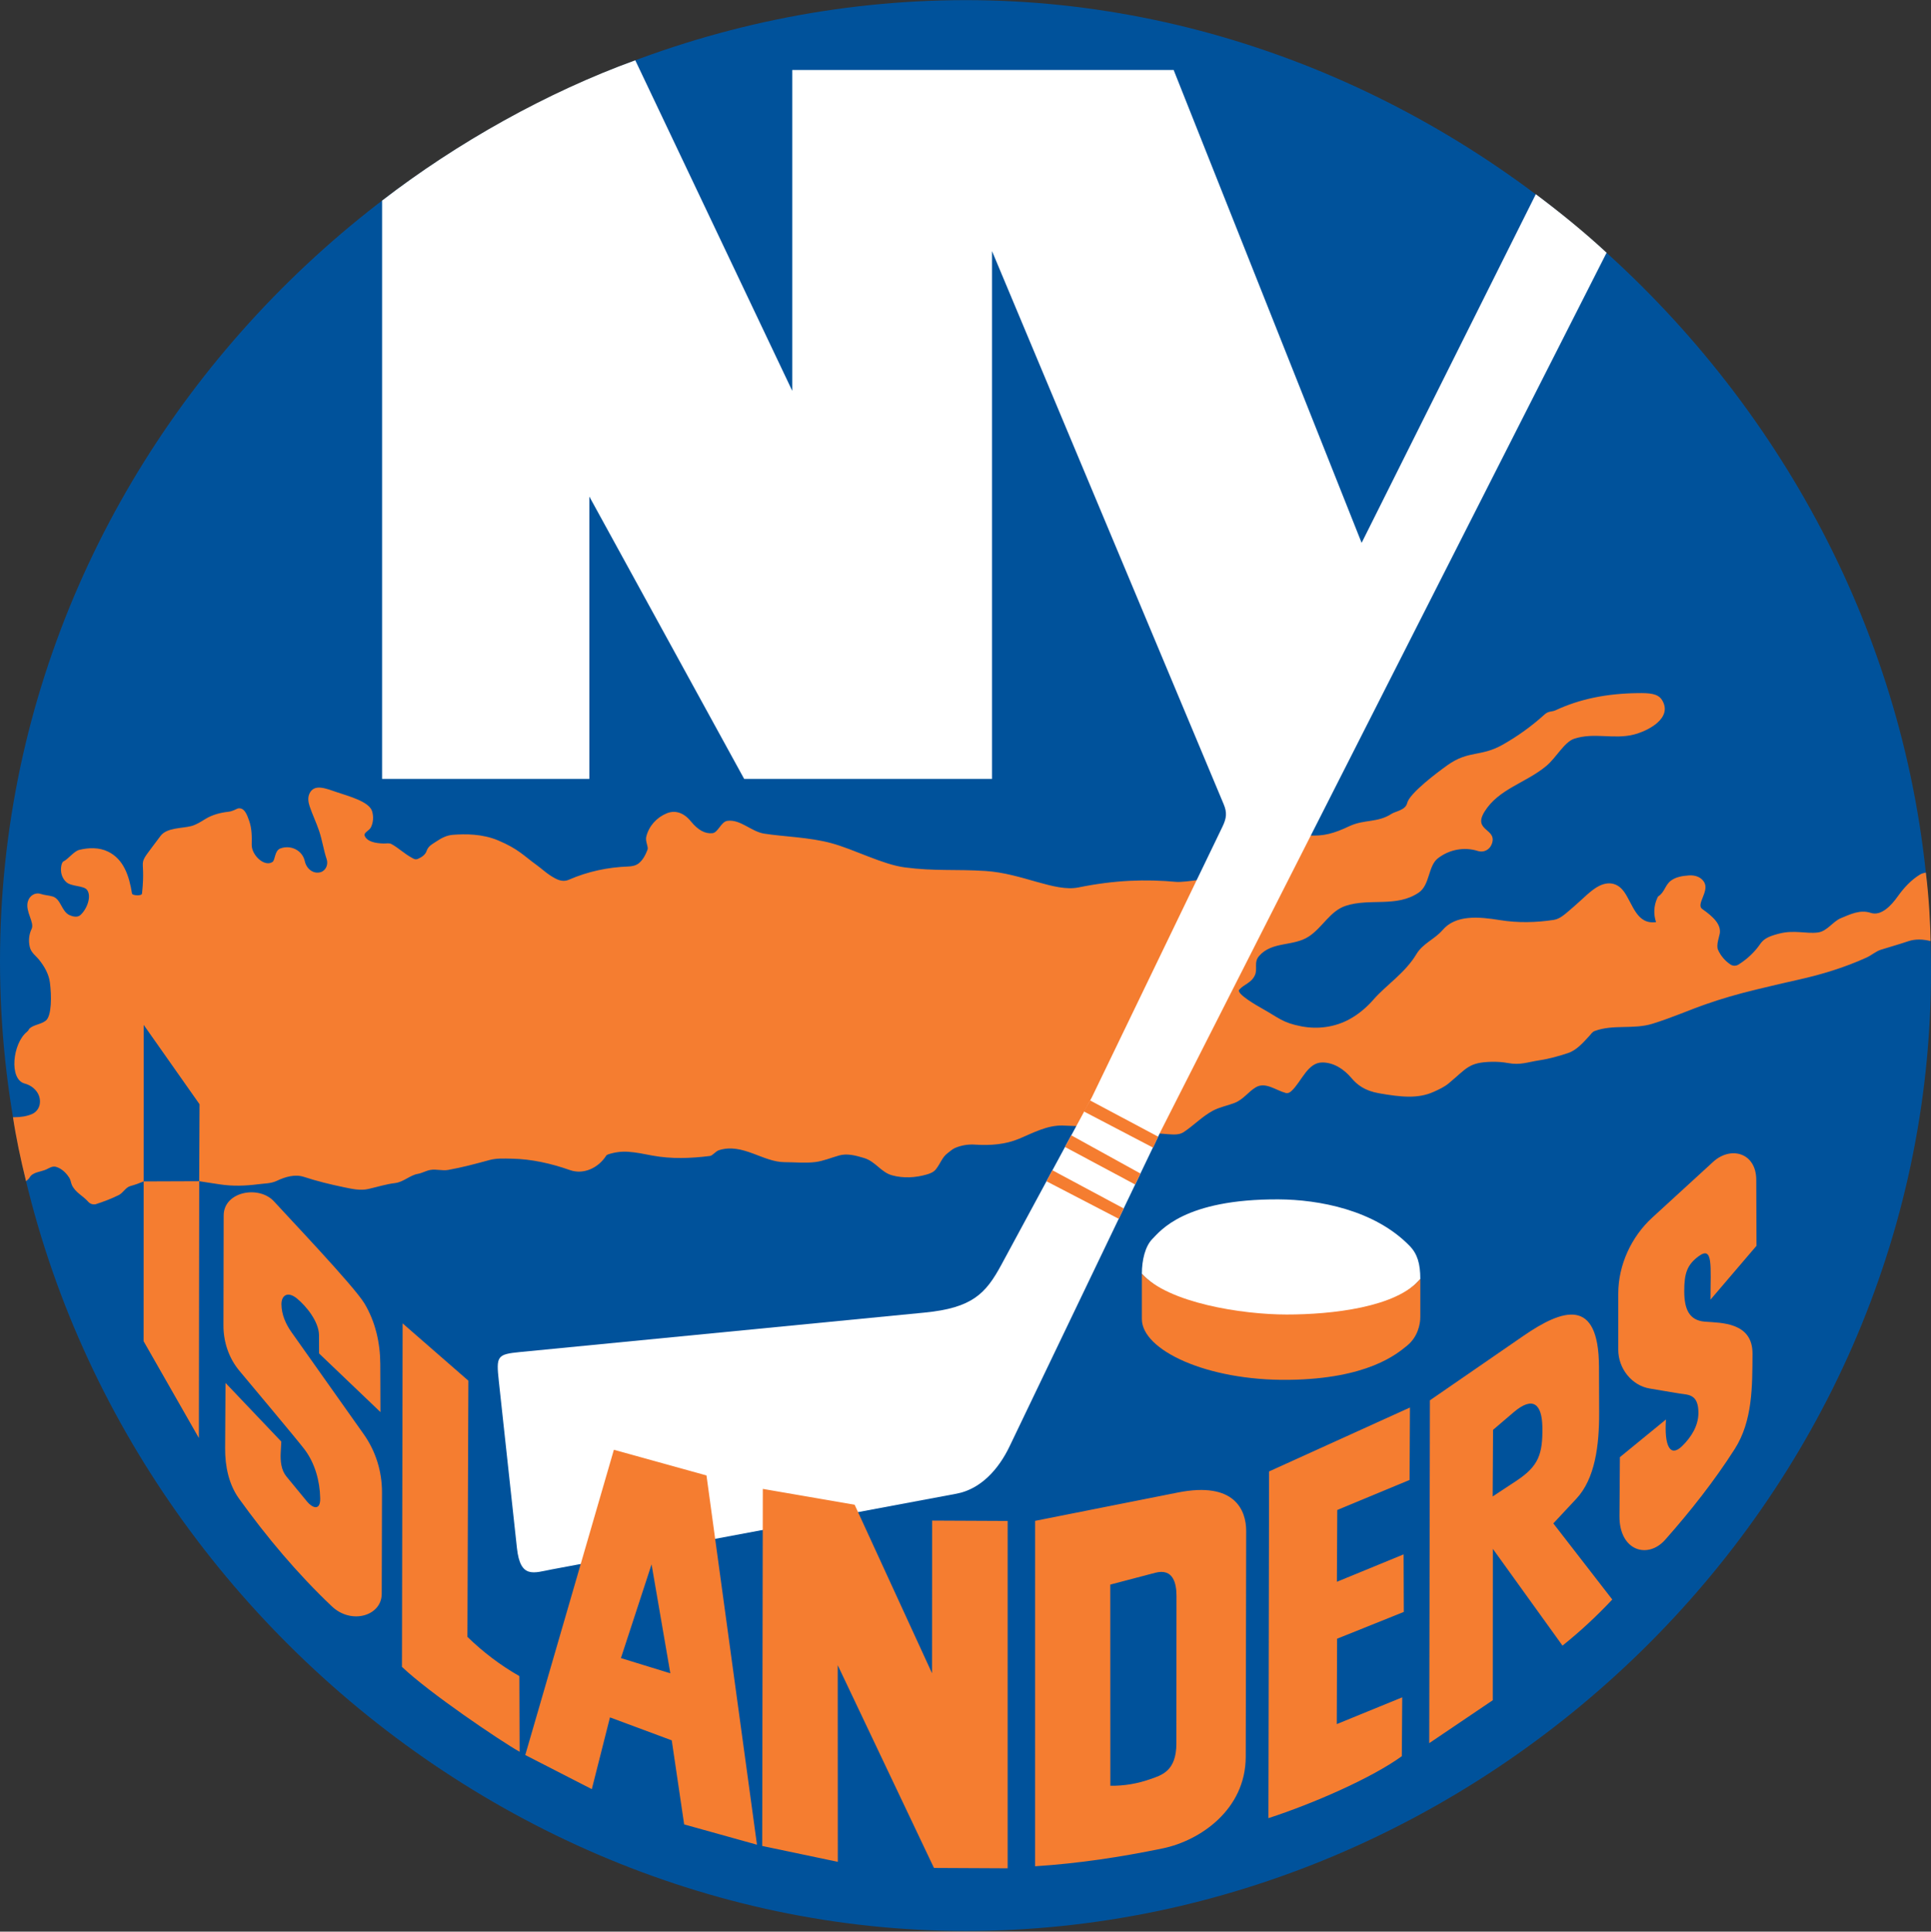
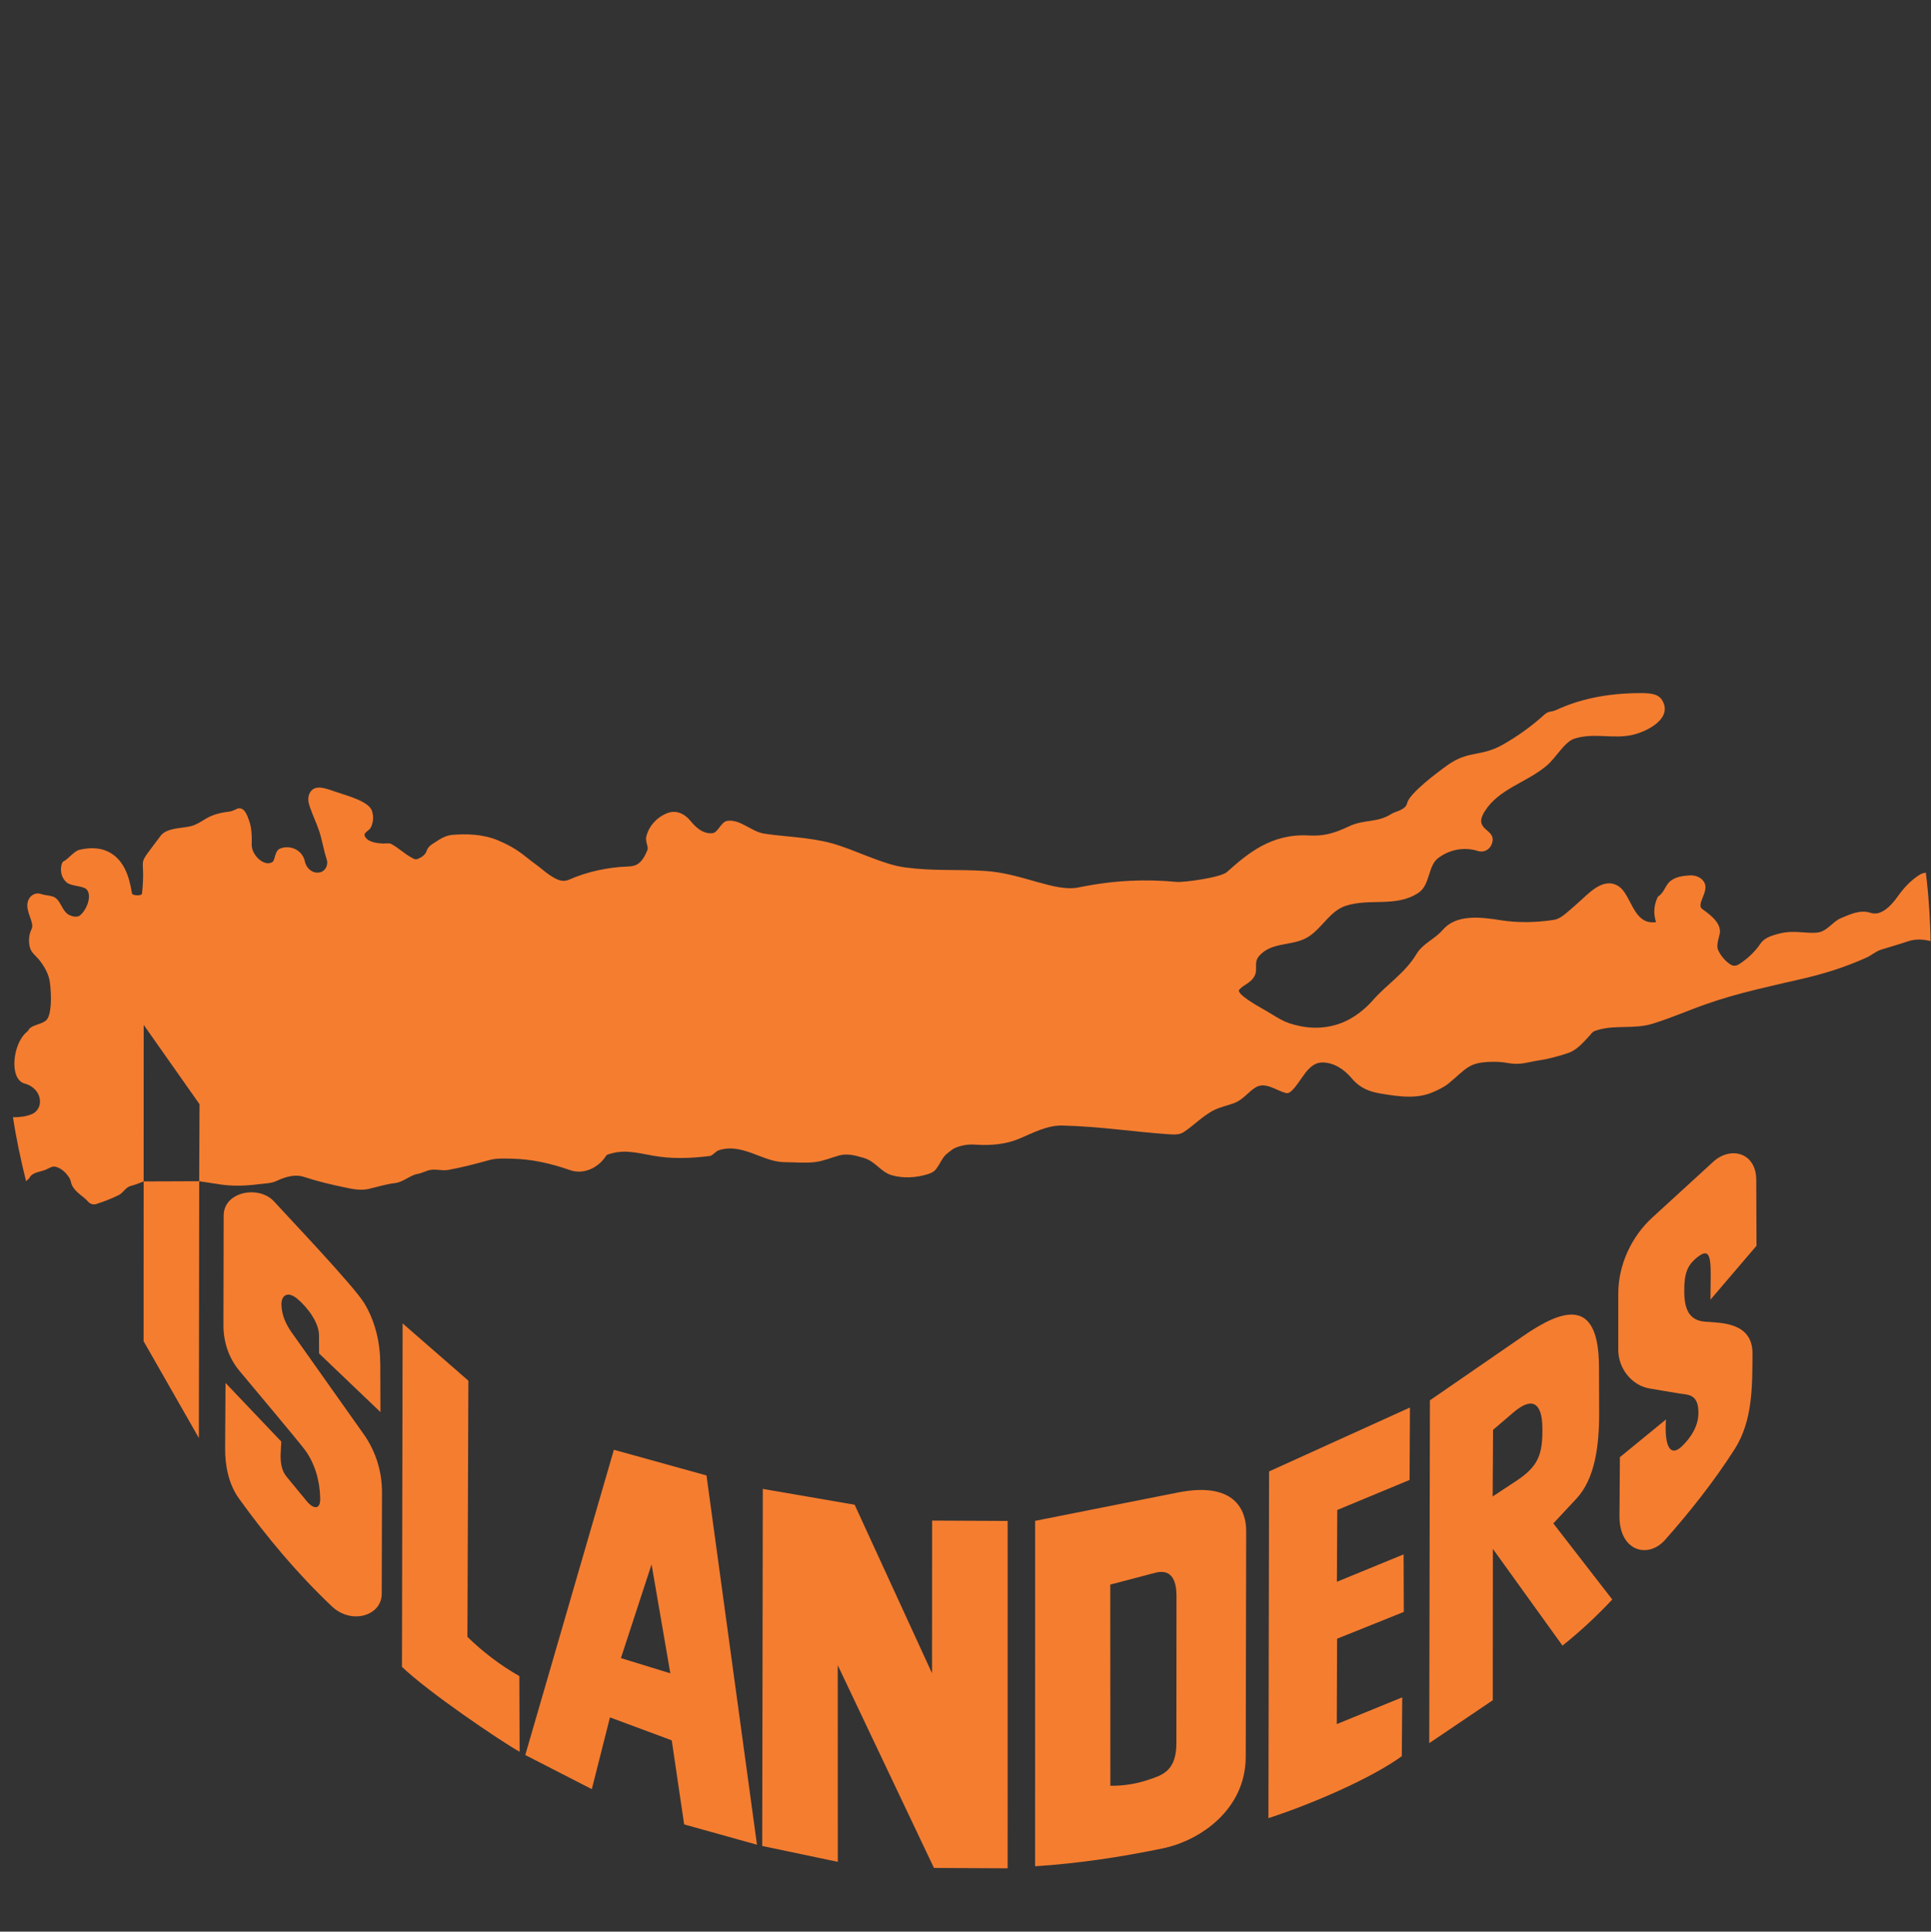
<svg xmlns="http://www.w3.org/2000/svg" xmlns:ns1="http://sodipodi.sourceforge.net/DTD/sodipodi-0.dtd" xmlns:ns2="http://www.inkscape.org/namespaces/inkscape" height="393.061" width="392.974" version="1.1" viewBox="0 0 392.974 393.061" id="svg4415" ns1:docname="New_York_Islanders_1972.svg" ns2:version="1.0.2-2 (e86c870879, 2021-01-15)">
  <rect x="0" y="0" width="392.974" height="393.061" fill="#333333" stroke="none" />
  <defs id="defs4419" />
  <ns1:namedview pagecolor="#ffffff" bordercolor="#666666" borderopacity="1" objecttolerance="10" gridtolerance="10" guidetolerance="10" ns2:pageopacity="0" ns2:pageshadow="2" ns2:window-width="1366" ns2:window-height="705" id="namedview4417" showgrid="false" ns2:object-paths="false" showguides="true" ns2:guide-bbox="true" ns2:snap-smooth-nodes="false" ns2:snap-global="true" ns2:zoom="1" ns2:cx="195.96407" ns2:cy="206.43248" ns2:window-x="-8" ns2:window-y="-8" ns2:window-maximized="1" ns2:current-layer="layer3" ns2:document-rotation="0" ns2:snap-bbox="false" ns2:bbox-paths="false" ns2:bbox-nodes="true" ns2:snap-nodes="true" />
  <g ns2:groupmode="layer" id="layer3" ns2:label="Layer 1" transform="translate(79.272,63.848)">
    <g id="g5196" transform="matrix(1.029,0,0,1.066,-10.761,4.244)" style="stroke-width:1.018">
-       <path d="m 315.319,121.483 c 0,101.864 -89.147,183.233 -190.888,183.233 -101.864,0 -191.011,-83.344 -191.011,-185.085 0,-101.864 89.147,-183.48 191.011,-183.48 101.741,0 190.888,83.591 190.888,185.332 z" fill="#0033a0" id="path4401" style="fill:#00529b;fill-opacity:1;stroke:none;stroke-width:1.725" ns1:nodetypes="ccccc" />
-       <path id="path4405" style="fill:#ffffff;stroke:none;stroke-width:1.725" d="m 212.219,173.959 c -6.933,-6.896 -18.026,-8.854 -25.928,-8.891 -18.645,-0.087 -23.367,6.012 -24.941,7.533 -1.449,1.4 -2.099,4.064 -2.099,6.667 5.21,5.534 19.772,9.528 28.646,9.528 8.89,0 21.73,-3.108 26.422,-8.54 0,-2.873 -0.564,-4.77 -2.1,-6.297 z" ns1:nodetypes="ccccccc" />
-       <path d="m 159.25,179.268 v 8.643 c 0,5.928 12.84,11.794 29.016,11.606 15.68,-0.182 21.46,-4.969 23.46,-6.544 2.076,-1.635 2.593,-4.052 2.593,-5.433 v -7.285 c -4.692,5.433 -17.533,6.791 -26.423,6.791 -8.89,0 -23.46,-2.223 -28.646,-7.779 z" fill="#e03c31" id="path4407" style="fill:#f57d30;fill-opacity:1;stroke:none;stroke-width:1.725" ns1:nodetypes="cccccccc" />
      <path id="path4448" style="fill:#f57d30;fill-opacity:1;stroke:none;stroke-width:1.725" d="m 216.986,144.53 c 1.031,-0.453 2.079,-0.912 2.957,-1.616 3.626,-2.908 3.935,-4.006 8.505,-4.105 1.074,-0.023 2.154,0.049 3.212,0.236 2.48,0.438 3.837,-0.178 6.172,-0.517 2.069,-0.3 3.966,-0.839 5.675,-1.38 1.744,-0.552 3.042,-2.03 4.308,-3.35 0.242,-0.252 0.506,-0.696 0.985,-0.867 3.715,-1.327 7.662,-0.247 11.477,-1.4 3.98,-1.202 6.956,-2.512 10.605,-3.744 3.033,-1.024 6.11,-1.896 10.052,-2.814 3.281,-0.764 5.5,-1.269 8.081,-1.821 4.642,-0.992 9.22,-2.341 13.567,-4.247 0.979,-0.429 1.812,-1.181 2.834,-1.493 1.808,-0.552 3.63,-1.034 5.426,-1.625 1.391,-0.458 2.974,-0.382 4.392,-0.017 -0.009,-2.454 -0.314,-8.429 -0.936,-13.085 -0.421,0.09 -0.785,0.156 -1.155,0.376 -1.771,1.047 -3.211,2.556 -4.43,4.214 -1.2,1.631 -3.215,3.771 -5.299,3.105 -2.12,-0.677 -4.068,0.274 -5.922,1.01 -1.598,0.635 -2.704,2.508 -4.558,2.734 -2.342,0.284 -4.64,-0.533 -7.655,0.214 -1.822,0.451 -2.98,0.911 -3.697,1.928 -1.137,1.611 -2.625,2.939 -4.308,3.967 -0.495,0.302 -1.117,0.319 -1.605,0.006 -1.076,-0.691 -1.948,-1.668 -2.479,-2.831 -0.391,-0.855 0.278,-2.587 0.36,-3.089 0.281,-1.723 -1.258,-3.187 -3.474,-4.679 -1.25,-0.842 1.298,-3.25 0.476,-4.941 -0.548,-1.128 -1.842,-1.556 -3.093,-1.469 -1.263,0.087 -2.547,0.263 -3.576,0.999 -1.145,0.819 -1.243,2.203 -2.46,2.972 -0.127,0.08 -0.181,0.236 -0.245,0.372 -0.676,1.436 -0.772,3.077 -0.229,4.569 -3.826,0.508 -4.558,-3.366 -6.32,-5.78 -0.957,-1.31 -2.594,-2.212 -4.881,-1.155 -1.634,0.756 -3.317,2.538 -4.986,3.908 -1.716,1.409 -2.709,2.408 -4.065,2.607 -3.519,0.516 -7.105,0.588 -10.619,0.039 -4.212,-0.658 -8.738,-1.049 -11.352,1.895 -1.566,1.764 -3.91,2.547 -5.169,4.587 -2.217,3.594 -6.002,5.925 -8.488,8.674 -1.342,1.485 -2.913,2.776 -4.678,3.72 -2.933,1.57 -6.356,2.009 -9.626,1.395 -3.713,-0.697 -4.342,-1.563 -7.792,-3.428 -0.633,-0.342 -5.17,-2.797 -4.458,-3.566 1.01,-1.091 2.343,-1.242 3.078,-2.726 0.613,-1.237 -0.263,-2.475 0.85,-3.708 2.576,-2.855 6.783,-1.756 9.865,-3.739 2.708,-1.742 4.172,-4.853 7.262,-5.831 4.803,-1.52 10.022,0.363 14.438,-2.522 2.236,-1.461 1.821,-5.087 3.804,-6.559 2.262,-1.679 5.204,-2.213 7.897,-1.386 1.104,0.339 2.258,-0.182 2.71,-1.244 1.32,-3.103 -3.853,-2.466 -1.381,-6.292 2.807,-4.343 8.144,-5.442 12.191,-8.687 1.986,-1.592 3.564,-4.583 5.538,-5.208 3.947,-1.249 7.768,0.168 11.728,-0.783 2.826,-0.679 7.792,-3.129 5.656,-6.564 -0.814,-1.309 -2.505,-1.385 -4.815,-1.358 -6.095,0.073 -11.417,1.086 -16.292,3.286 -0.656,0.296 -1.371,0.113 -2.097,0.748 -2.57,2.247 -5.375,4.204 -8.375,5.834 -4.321,2.347 -6.67,1.003 -10.851,3.868 -1.978,1.355 -7.559,5.39 -7.999,7.252 -0.319,1.35 -2.325,1.576 -3.08,2.048 -2.818,1.764 -5.359,1.004 -8.386,2.378 -3.086,1.402 -5.059,1.914 -8.019,1.758 -7.37,-0.388 -12.06,3.44 -16.15,6.973 -1.229,1.062 -8.514,2.019 -9.995,1.888 -6.059,-0.535 -12.177,-0.357 -19.381,1.058 -4.705,0.924 -11.12,-2.692 -18.408,-3.142 -5.927,-0.366 -10.005,0.072 -15.93,-0.682 C 107.919,101.131 102.397,98.258 97.784,97.06 93.434,95.929 88.46,95.842 84.566,95.255 81.976,94.864 79.854,92.47 77.272,92.813 76.024,92.979 75.431,95.062 74.318,95.169 72.867,95.309 71.494,94.607 70.048,92.901 68.506,91.081 66.779,90.785 65.29,91.374 c -1.987,0.786 -3.52,2.392 -4.058,4.46 -0.226,0.87 0.46,1.957 0.255,2.47 -0.391,0.979 -0.889,1.948 -1.719,2.598 -0.585,0.458 -1.355,0.6 -2.097,0.625 -4.024,0.137 -8.007,0.954 -11.719,2.514 -0.691,0.29 -1.512,0.379 -2.718,-0.238 -1.615,-0.826 -2.532,-1.757 -3.715,-2.578 -2.535,-1.761 -3.536,-3.022 -7.548,-4.665 -3.169,-1.297 -6.552,-1.258 -9.018,-1.079 -1.163,0.085 -2.231,0.607 -3.206,1.246 -0.833,0.545 -1.631,0.872 -1.968,1.861 -0.242,0.711 -0.999,1.194 -1.723,1.487 -0.512,0.207 -0.842,-0.034 -1.235,-0.242 C 13.356,99.06 12.228,97.977 10.86,97.254 10.372,96.996 9.883,97.152 9.254,97.137 7.676,97.098 6.026,96.786 5.543,95.67 5.279,95.06 6.445,94.702 6.772,94.06 7.255,93.111 7.33,91.986 7.008,90.971 6.418,89.11 2.289,88.082 0.081,87.355 -2.164,86.616 -4.396,85.691 -5.352,87.559 c -0.394,0.77 -0.275,1.653 0.009,2.471 0.553,1.592 1.312,3.094 1.869,4.685 0.621,1.773 0.886,3.652 1.502,5.426 0.356,1.023 -0.179,2.193 -1.225,2.475 -1.428,0.385 -2.771,-0.645 -3.096,-2.088 -0.474,-2.108 -2.787,-3.172 -4.823,-2.451 -1.215,0.43 -0.983,2.22 -1.596,2.598 -1.605,0.989 -4.132,-1.344 -4.086,-3.319 0.036,-1.542 0.03,-3.122 -0.511,-4.567 -0.387,-1.034 -0.895,-2.61 -2.231,-2.338 -0.171,0.035 -0.981,0.531 -1.849,0.624 -1.597,0.171 -3.18,0.561 -4.563,1.376 -0.908,0.535 -1.812,1.114 -2.835,1.368 -1.833,0.454 -4.807,0.271 -6.044,1.874 -2.667,3.455 -3.35,4.137 -3.48,5.035 -0.127,0.875 0.262,1.948 -0.182,5.969 -0.056,0.506 -1.916,0.373 -1.977,0.007 -0.572,-3.465 -1.676,-6.564 -4.721,-8.008 -1.752,-0.831 -3.793,-0.79 -5.681,-0.35 -1.109,0.258 -2.195,1.782 -3.203,2.234 -0.113,0.051 -0.29,0.379 -0.366,0.742 -0.251,1.191 0.072,2.418 0.998,3.207 0.999,0.851 3.431,0.624 4.08,1.466 0.965,1.253 -0.064,3.757 -1.34,4.821 -0.554,0.462 -1.436,0.292 -2.1,0.008 -1.625,-0.696 -1.699,-3.078 -3.347,-3.568 -0.767,-0.228 -1.586,-0.239 -2.348,-0.486 -1.145,-0.37 -2.266,0.33 -2.586,1.49 -0.519,1.882 1.378,3.949 0.759,5.183 -0.538,1.072 -0.648,2.296 -0.358,3.46 0.275,1.105 1.188,1.642 1.863,2.462 1.037,1.26 1.895,2.697 2.114,4.315 0.332,2.46 0.382,6.399 -0.837,7.286 -0.998,0.727 -2.352,0.741 -3.205,1.494 -0.131,0.115 -0.14,0.346 -0.492,0.619 -2.85,2.209 -3.598,9.077 -0.458,9.879 1.856,0.474 3.304,2.052 2.979,3.94 -0.139,0.809 -0.721,1.534 -1.476,1.859 -1.12,0.481 -2.359,0.628 -3.578,0.63 l -0.235,5.3e-4 c 0.593,3.836 1.491,7.964 2.584,12.213 0,0 0.602,-0.508 0.656,-0.619 0.564,-1.139 2.212,-1.135 3.328,-1.618 0.61,-0.264 1.223,-0.717 1.973,-0.499 1.352,0.392 2.222,1.513 2.601,2.088 0.288,0.437 0.309,0.955 0.499,1.358 0.684,1.452 2.226,2.092 3.221,3.197 0.372,0.414 0.938,0.597 1.484,0.489 1.603,-0.5 3.114,-1.053 4.562,-1.745 0.898,-0.429 1.354,-1.481 2.339,-1.737 0.883,-0.229 1.747,-0.526 2.591,-0.873 l 0.013,-29.881 11.044,15.147 -0.069,14.694 c 0,0 3.334,0.492 4.076,0.602 2.538,0.377 5.11,0.288 7.656,-0.028 1.205,-0.149 2.473,-0.126 3.578,-0.63 1.725,-0.788 3.623,-1.334 5.431,-0.762 2.558,0.809 5.156,1.419 7.786,1.948 1.638,0.329 3.307,0.71 4.939,0.351 1.768,-0.389 3.508,-0.926 5.306,-1.131 1.6,-0.183 2.954,-1.505 4.437,-1.745 0.862,-0.139 1.609,-0.594 2.468,-0.749 1.239,-0.223 2.339,0.202 3.58,-0.012 2.748,-0.474 5.445,-1.171 8.142,-1.881 1.441,-0.379 2.955,-0.292 4.444,-0.264 3.932,0.074 7.767,0.919 11.492,2.18 2.672,0.905 5.59,-0.391 7.15,-2.741 0.083,-0.126 0.227,-0.202 0.37,-0.249 1.272,-0.417 2.613,-0.588 3.949,-0.509 1.624,0.097 3.216,0.435 4.817,0.724 3.747,0.677 7.58,0.54 11.36,0.081 0.613,-0.074 1.101,-0.894 1.849,-1.118 4.679,-1.401 8.667,2.298 12.971,2.298 2.019,0 4.046,0.218 6.051,-0.022 1.608,-0.193 3.124,-0.827 4.687,-1.252 1.632,-0.444 3.316,0.007 4.941,0.476 2.303,0.665 3.339,2.723 5.569,3.312 2.23,0.589 4.566,0.46 6.791,-0.148 0.691,-0.189 1.39,-0.443 1.848,-0.993 0.901,-1.082 1.246,-2.322 2.334,-3.096 0.485,-0.345 0.929,-0.767 1.479,-0.994 1.243,-0.513 2.608,-0.721 3.949,-0.632 2.973,0.197 6.004,-0.016 8.761,-1.144 2.751,-1.125 5.539,-2.569 8.51,-2.5 7.506,0.173 14.21,1.225 20.873,1.652 1.039,0.067 2.207,0.174 3.086,-0.382 2.001,-1.267 3.686,-3.005 5.788,-4.095 1.353,-0.702 2.888,-0.96 4.315,-1.496 1.725,-0.648 2.738,-2.158 4.188,-2.98 1.921,-1.089 3.958,0.581 5.93,1.09 0.418,0.108 0.788,-0.086 1.11,-0.373 2.03,-1.809 3.188,-5.484 6.154,-5.456 2.221,0.021 4.228,1.271 5.691,2.942 1.141,1.304 2.618,2.458 5.506,2.944 4.35,0.732 7.716,1.072 10.803,-0.287 z" ns1:nodetypes="cccccccccccccccccccccccccccccccccccccccccccccccccccccccccccccccccccccccccccccccccccccccccccccccccccccccccccccccccccccccccccccccccccccccccccccccccccccccccccccccccccccccccccccccccccccccccccccccccccc" />
-       <path d="m 165.538,-50.513 -75.432,-1.2e-5 -4e-6,61.242 -31.043,-63.094 c -17.391,6.077 -35.206,15.704 -50.078,26.784 l -3.2e-6,110.394 40.993,1.1e-5 5e-6,-53.901 30.621,53.901 H 129.617 V -15.941 l 45.808,105.569 c 0.689,1.588 0.596,2.636 -0.247,4.322 l -25.806,51.611 -17.903,31.979 c -3.083,5.506 -5.729,8.247 -15.187,9.137 l -80.01,7.532 c -4.563,0.43 -4.736,0.769 -4.198,5.556 l 3.581,31.856 c 0.669,5.952 3.339,4.72 6.914,4.075 l 80.01,-14.446 c 4.802,-0.867 8.323,-4.643 10.495,-9.013 l 29.88,-60.131 88.206,-167.744 c -4.454,-3.983 -9.158,-7.664 -13.999,-11.167 l -34.449,66.551 z" fill="#ffffff" id="path4409" style="stroke:none;stroke-width:1.725" ns1:nodetypes="ccccccccccccccccccccccccccc" />
-       <path d="m 155.653,166.798 -14.092,-7.285 -1.175,2.099 14.285,7.161 z m 6.807,-13.705 -13.458,-6.914 -1.235,2.099 13.705,6.914 z m -3.494,7.038 -13.672,-7.285 -1.244,2.223 13.873,7.161 z" fill="#e03c31" id="path4411" style="fill:#f57d30;fill-opacity:1;stroke:none;stroke-width:1.725" ns1:nodetypes="ccccccccccccccc" />
      <path id="path10783" style="fill:#f57d30;fill-opacity:1;fill-rule:nonzero;stroke:none;stroke-width:0.536" d="m 62.282,234.74 -6.06,17.891 9.771,2.905 z m -24.978,36.391 17.526,-58.269 18.315,4.902 9.983,70.488 -14.401,-3.874 -2.454,-16.046 -12.219,-4.385 -3.589,13.698 -13.161,-6.514 m -64.552,-60.512 -10.933,-18.481 0.011,-30.498 10.989,-0.04 z m 4.906,-42.493 -0.046,20.991 c -0.007,3.158 1.062,6.235 3.119,8.632 1.596,1.86 11.387,13.093 12.896,15.016 2.066,2.633 3.056,6.027 3.121,9.372 0.048,2.472 -1.571,1.823 -2.591,0.627 l -4.092,-4.8 c -1.045,-1.225 -1.217,-2.957 -1.128,-4.564 l 0.116,-2.1 -11.03,-11.195 -0.078,12.471 c -0.021,3.414 0.711,6.884 2.752,9.621 5.496,7.371 11.567,14.345 18.349,20.553 3.884,3.554 9.858,1.816 9.869,-2.382 l 0.052,-19.386 c 0.011,-3.998 -1.257,-7.875 -3.621,-11.099 L -8.925,190.426 c -1.149,-1.566 -1.966,-3.36 -1.995,-5.302 -0.026,-1.728 1.225,-2.597 3.083,-1.123 1.858,1.475 4.338,4.429 4.347,7.022 l 0.013,3.457 12.141,11.191 -0.034,-9.137 C 8.616,192.451 7.655,188.41 5.501,184.94 3.423,181.593 -10.005,168.019 -12.35,165.497 c -2.975,-3.199 -9.982,-1.939 -9.992,2.63 z m 58.532,102.391 c -3.835,-2.085 -17.945,-11.294 -23.272,-16.213 l 0.13,-65.565 13.005,10.941 -0.191,48.896 c 3.097,2.92 6.549,5.438 10.276,7.494 z m 81.944,22.171 -19.033,-38.701 0.014,37.536 -14.951,-3.032 0.12,-68.157 18.162,3.02 15.305,32.17 0.017,-29.14 14.94,0.069 -0.003,66.305 z m 47.964,-51.911 c 0.002,-2.359 -0.614,-5.344 -4.214,-4.43 l -8.882,2.255 0.017,38.4 c 2.686,0.036 5.355,-0.397 7.898,-1.264 2.218,-0.756 5.157,-1.495 5.161,-6.81 z m -27.957,-14.344 28.255,-5.413 c 11.267,-2.159 13.494,3.435 13.486,7.359 l -0.089,43.092 c -0.021,10.131 -9.092,16.01 -16.358,17.47 -8.354,1.678 -16.794,2.898 -25.299,3.427 z m 46.268,-9.43 27.86,-12.203 -0.073,13.829 -14.302,5.732 -0.073,13.706 13.192,-5.234 0.04,10.989 -13.193,5.111 -0.064,16.299 12.946,-5.11 -0.082,11.236 c -6.035,4.22 -17.623,9.078 -26.38,11.827 z m 56.217,9.918 11.66,14.527 c -3.068,3.164 -6.359,6.106 -9.845,8.803 l -13.773,-18.47 -0.017,28.893 -12.564,8.195 0.13,-65.441 18.476,-12.292 c 7.793,-5.184 14.913,-7.463 14.962,5.872 l 0.032,8.768 c 0.023,6.299 -0.81,12.611 -4.508,16.437 z m -11.996,-5.142 4.681,-2.981 c 4.395,-2.799 5.235,-5.082 5.148,-10.267 -0.072,-4.323 -1.803,-6.024 -5.69,-2.819 l -4.062,3.349 z m 25.161,-7.501 9.111,-7.195 c -0.352,5.064 0.823,7.335 3.229,5.051 1.743,-1.655 3.148,-3.782 3.188,-6.185 0.063,-3.829 -2.115,-3.553 -3.718,-3.814 l -5.93,-0.966 c -3.53,-0.575 -6.201,-3.809 -6.201,-7.386 l 1e-5,-10.743 c 0,-5.464 2.605,-10.851 6.698,-14.47 l 12.061,-10.663 c 3.482,-3.078 8.513,-1.761 8.532,3.426 l 0.046,12.594 -9.099,10.282 c 0,-6.43 0.571,-10.386 -2.376,-8.264 -2.225,1.602 -2.828,3.221 -2.815,6.678 0.012,3.457 1.008,5.557 4.096,5.788 3.211,0.24 9.445,0.089 9.406,6.139 -0.04,6.175 0.039,12.793 -3.514,18.163 -4.076,6.161 -8.771,11.893 -13.765,17.337 -3.426,3.733 -9.079,2.132 -9.03,-4.535 z" ns1:nodetypes="cccccccccccccccccccccccccccccccccccccccccccccccccccccccccccccccccccccccccccccccccccccccccccccccccccccccccccccccccccccccccccccccc" />
    </g>
  </g>
</svg>